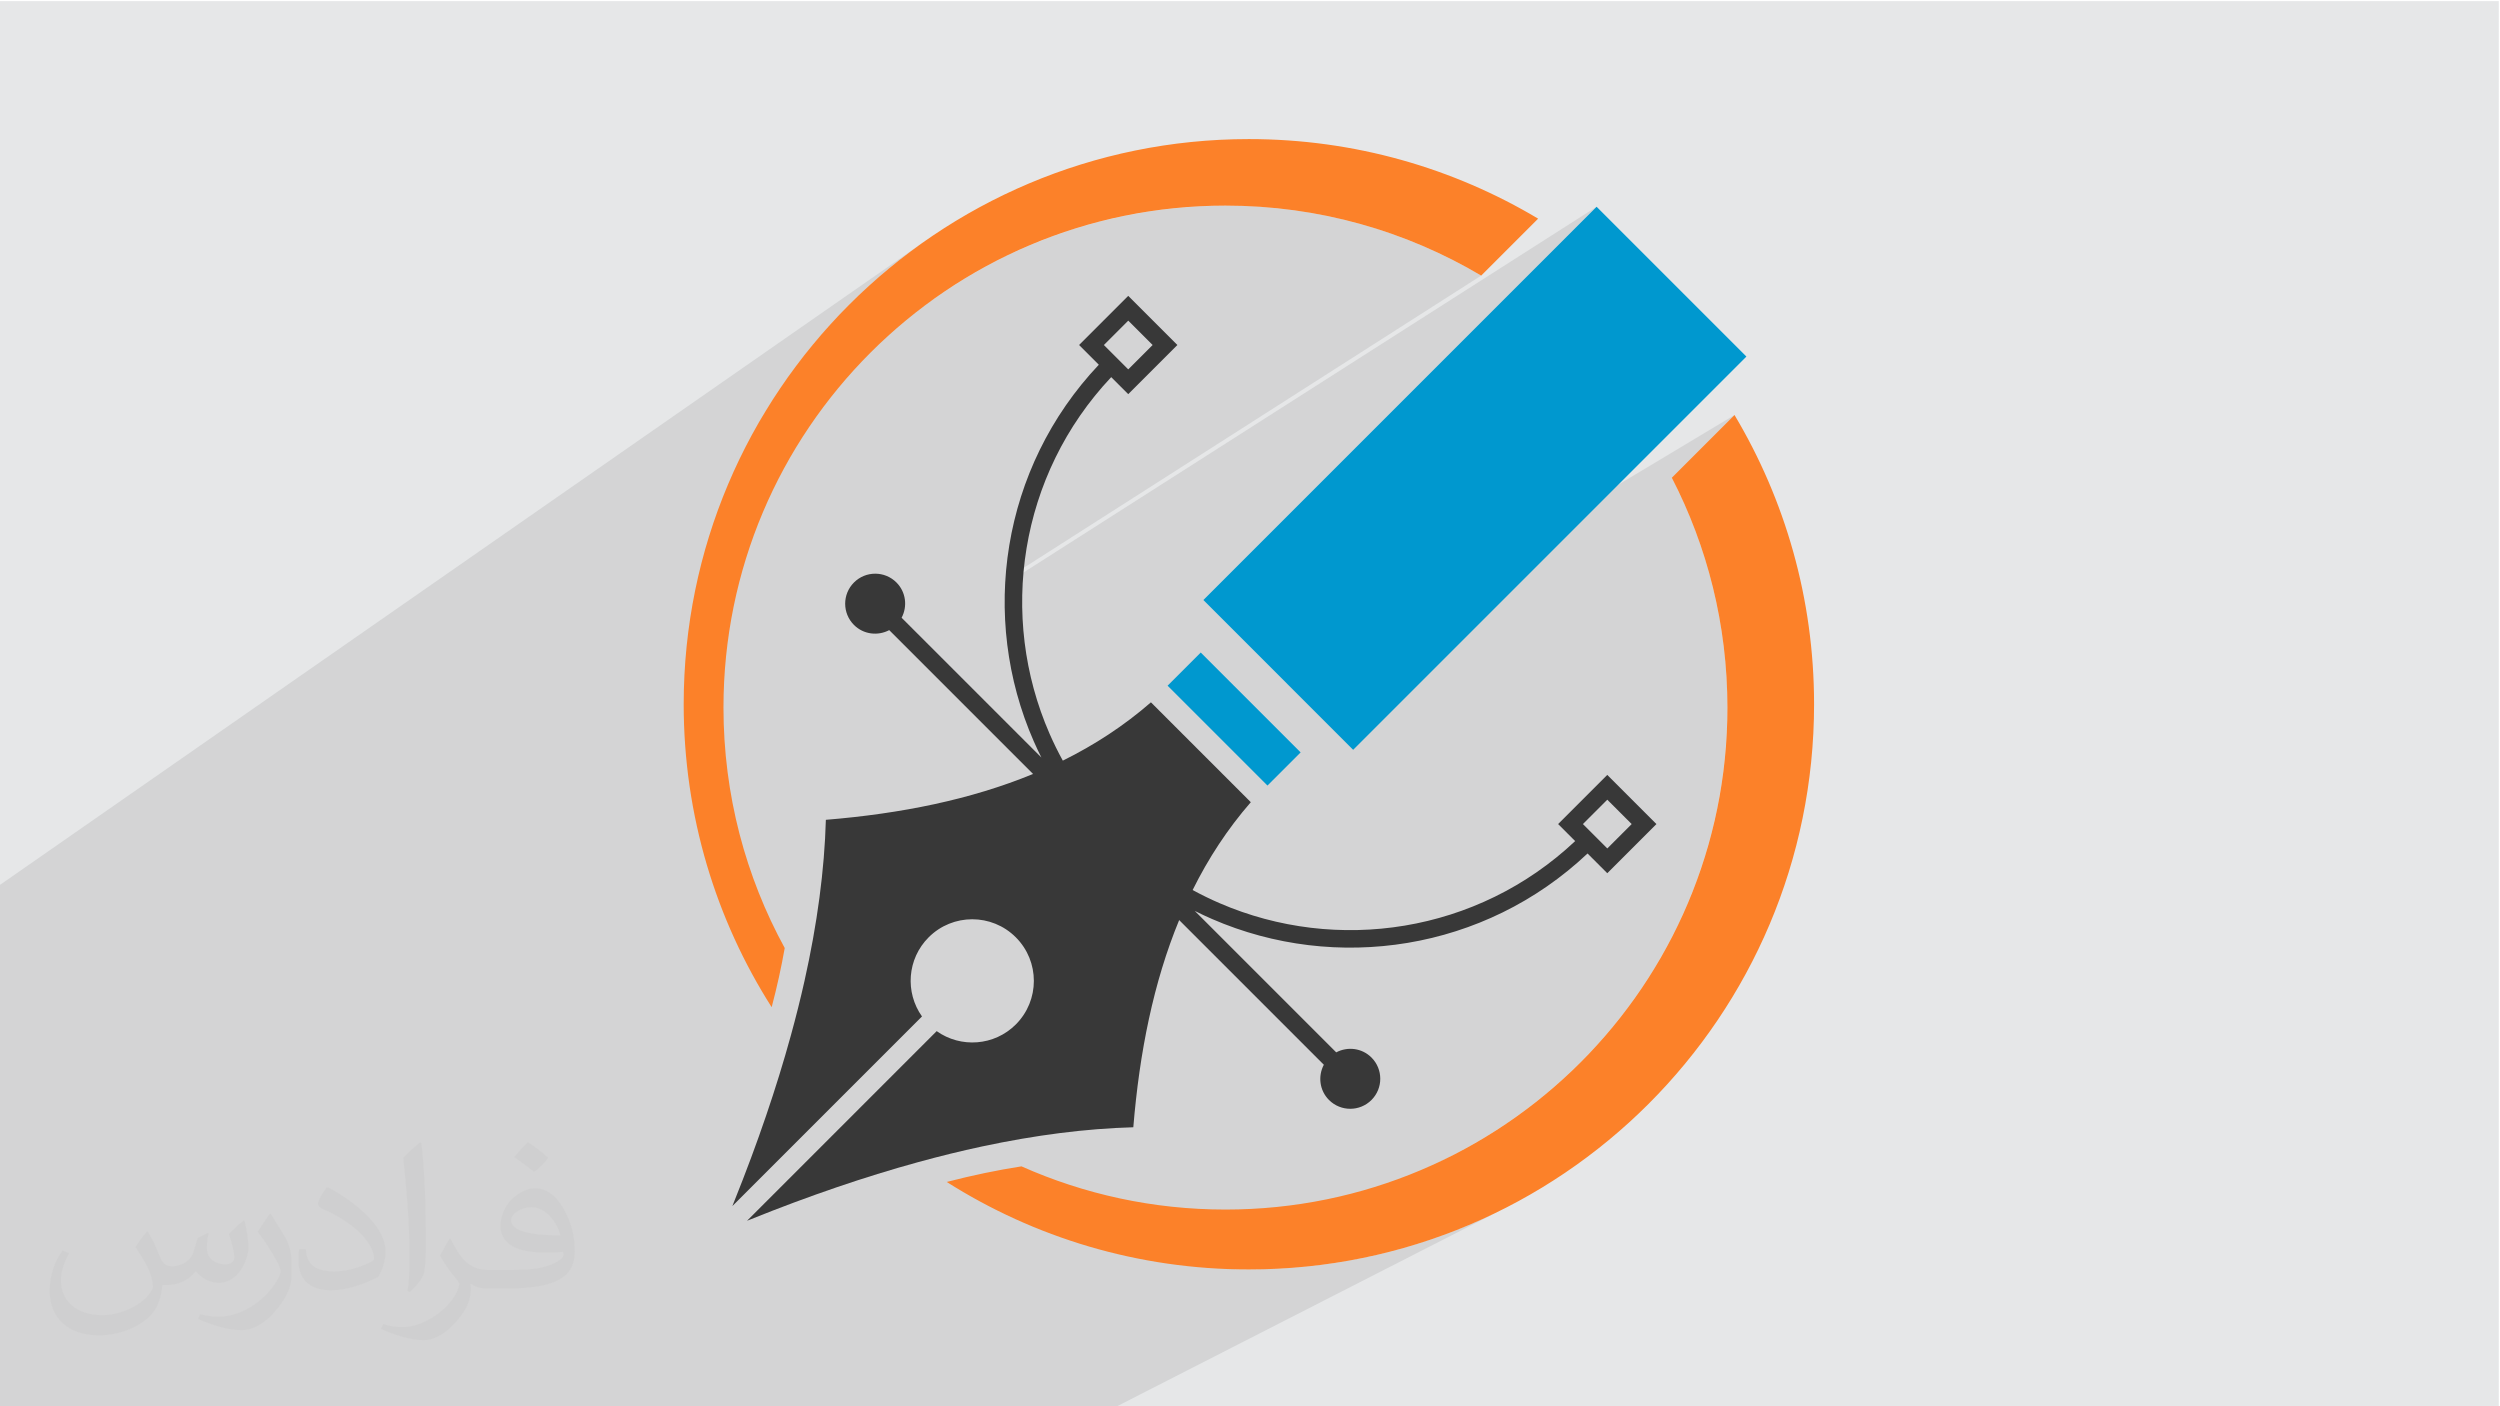
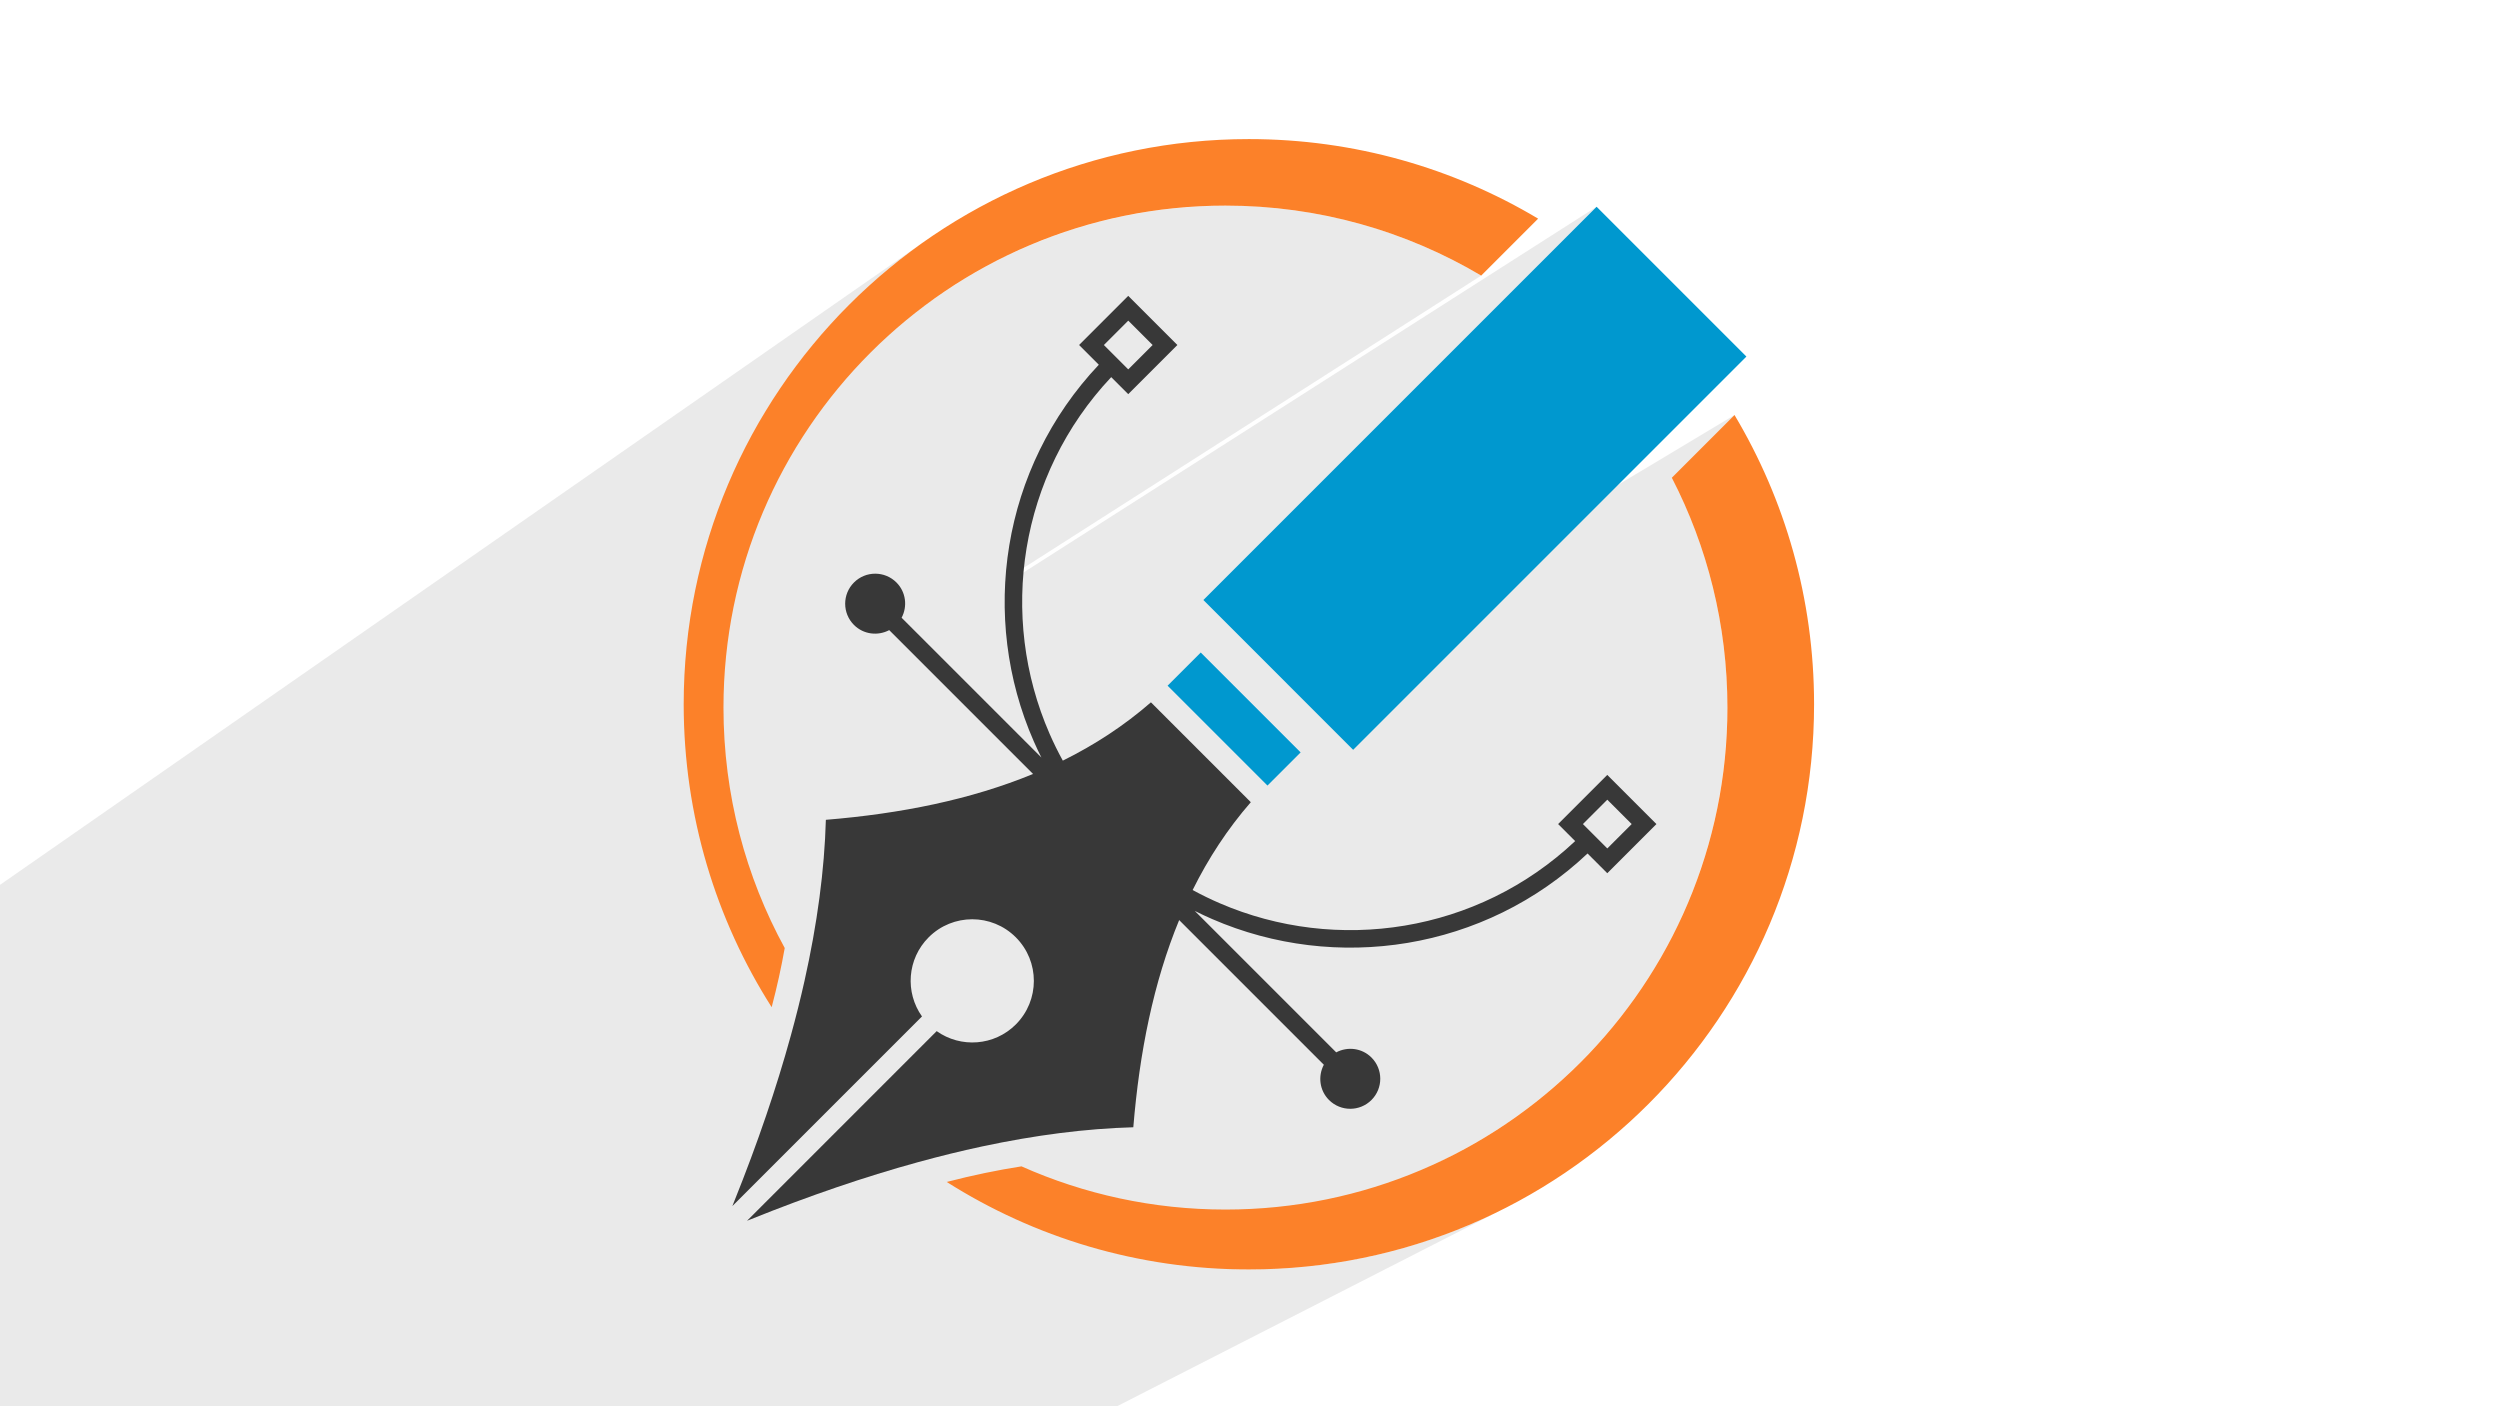
<svg xmlns="http://www.w3.org/2000/svg" xml:space="preserve" width="3.703in" height="2.083in" version="1.1" style="shape-rendering:geometricPrecision; text-rendering:geometricPrecision; image-rendering:optimizeQuality; fill-rule:evenodd; clip-rule:evenodd" viewBox="0 0 3703.33 2083.33">
  <defs>
    <style type="text/css">
   
    .fil0 {fill:#E6E7E8}
    .fil5 {fill:#0098CF;fill-rule:nonzero}
    .fil4 {fill:#383838;fill-rule:nonzero}
    .fil3 {fill:#FC8129;fill-rule:nonzero}
    .fil2 {fill:#373435;fill-opacity:0.031}
    .fil1 {fill:#373435;fill-opacity:0.102}
   
  </style>
  </defs>
  <g id="Layer_x0020_1">
-     <polygon class="fil0" points="-1.67,1.67 3701.67,1.67 3701.67,2085 -1.67,2085 " />
    <polygon class="fil1" points="-1.67,1524.87 -1.67,1393.67 -1.67,1311.93 1381.87,349.04 1349.05,372.39 1317.41,397.24 1287.04,423.56 1257.96,451.28 1230.23,480.36 1203.91,510.74 1179.06,542.37 1155.71,575.2 1133.94,609.17 1129.38,617.09 1399.52,431.61 1429.69,412.27 1460.83,394.36 1492.9,377.94 1525.84,363.05 1559.61,349.73 1594.16,338.04 1629.45,328.02 1665.43,319.72 1702.05,313.18 1739.26,308.45 1777.03,305.58 1815.3,304.61 1828.24,304.72 1841.13,305.05 1853.97,305.6 1866.75,306.37 1879.47,307.34 1892.13,308.54 1904.73,309.94 1917.26,311.55 1929.73,313.37 1942.13,315.39 1954.46,317.62 1966.72,320.06 1978.9,322.69 1991.01,325.51 2003.05,328.54 2015,331.76 2026.87,335.17 2038.67,338.78 2050.37,342.57 2062,346.55 2073.54,350.71 2084.98,355.06 2096.33,359.59 2107.6,364.31 2118.76,369.2 2129.84,374.26 2140.81,379.51 2151.69,384.92 2162.46,390.51 2173.13,396.26 2183.69,402.19 2194.15,408.28 1489.36,858.52 1489.04,862.94 1488.94,865.46 2365.1,306.3 2320.63,350.77 2236.22,435.18 1782.53,888.87 1906.09,1012.43 2569.42,614.83 2476.53,707.72 2481.4,717.33 2486.13,727.02 2490.73,736.78 2495.19,746.61 2499.51,756.53 2503.69,766.52 2507.72,776.58 2511.61,786.72 2515.37,796.92 2518.97,807.19 2522.43,817.54 2525.74,827.94 2528.9,838.42 2531.91,848.96 2534.76,859.56 2537.47,870.22 2540.02,880.94 2542.42,891.73 2544.66,902.57 2546.74,913.47 2548.66,924.42 2550.42,935.43 2552.02,946.49 2553.45,957.61 2554.73,968.77 2555.83,979.98 2556.77,991.25 2557.54,1002.56 2558.15,1013.91 2558.58,1025.31 2558.84,1036.75 2558.93,1048.24 2557.96,1086.5 2555.09,1124.27 2550.36,1161.48 2543.82,1198.1 2535.52,1234.08 2525.49,1269.37 2513.8,1303.92 2500.49,1337.69 2485.59,1370.63 2469.17,1402.7 2451.27,1433.84 2431.93,1464.01 2411.19,1493.17 2389.12,1521.26 2365.74,1548.24 2341.12,1574.07 2315.3,1598.69 2288.31,1622.06 2260.22,1644.14 2231.07,1664.87 2200.9,1684.21 2169.76,1702.12 1828.22,1880.3 1834.61,1880.48 1850.01,1880.61 1893.09,1879.52 1935.61,1876.29 1977.52,1870.97 2018.75,1863.6 2059.26,1854.26 2098.99,1842.97 2137.89,1829.81 2175.91,1814.81 2213,1798.05 1651.32,2085 1457.41,2085 1435.85,2085 1184.31,2085 1122.6,2085 1027.08,2085 938.21,2085 923.38,2085 896.03,2085 880.33,2085 866.71,2085 855.11,2085 849.02,2085 822.19,2085 801.98,2085 768.42,2085 762.55,2085 761.41,2085 712.82,2085 712.72,2085 712.53,2085 620.63,2085 619.12,2085 617.1,2085 574.28,2085 562.2,2085 552.15,2085 531.98,2085 521.45,2085 515.63,2085 504.7,2085 491.28,2085 490.91,2085 472.82,2085 425.15,2085 338.46,2085 316.65,2085 307.46,2085 251.56,2085 239.39,2085 197.58,2085 150.13,2085 135.63,2085 1.3,2085 -1.67,2085 -1.67,2078.49 -1.67,2078.44 -1.67,2070.43 -1.67,2068.2 -1.67,2064.08 -1.67,2054.48 -1.67,2037.65 -1.67,2031.57 -1.67,1991.8 -1.67,1974.24 -1.67,1869.35 -1.67,1800.57 -1.67,1780.67 -1.67,1744.68 -1.67,1703.81 -1.67,1689.73 -1.67,1688.74 -1.67,1678.14 -1.67,1647.33 -1.67,1643.04 -1.67,1636.99 -1.67,1617.39 -1.67,1586.71 -1.67,1576.33 -1.67,1555.9 " />
-     <path class="fil2" d="M218.67 1824.57c6.97,10.72 11.55,21.02 16.13,32.36 3.22,6.66 4.99,19.04 20.59,19.04 4.58,0 11.13,-1.46 16.96,-4.68 6.55,-3.43 11.54,-8.53 14.04,-16.54l6.35 -20.81 15.09 -7.49 1.04 0.94c-1.98,7.91 -2.5,15.4 -2.5,21.43 0,17.59 15.08,24.24 27.26,24.24 7.07,0 13.31,-3.43 13.31,-9.89 0,-8.43 -3.54,-22.37 -8.11,-35.17 7.07,-7.07 14.15,-14.15 22.26,-19.87l1.25 0.73c3.54,14.88 5.52,29.65 5.52,39.64 0,9.57 -4.26,20.29 -7.8,27.37 -7.28,13.73 -20.18,24.66 -35.79,24.66 -11.86,0 -24.96,-5.93 -34.02,-16.96l-0.52 0c-8.63,10.51 -21.74,20.08 -42.86,20.08l-6.55 0c-1.04,13.94 -4.06,23.83 -8.53,32.67 -12.69,24.56 -49.94,41.93 -84.99,41.93 -48.9,0 -73.34,-28.3 -73.34,-65.65 0,-23.31 7.49,-44.94 19.14,-60.03l9.57 3.85c-7.28,13.94 -12.07,27.15 -12.07,39.95 0,35.27 28.5,52.02 61.48,52.02 30.48,0 68.35,-19.67 75.11,-42.03 -2.5,-24.66 -11.86,-36.2 -26.01,-58.79 4.37,-7.49 9.89,-14.98 16.64,-22.89l1.35 0 0 0 0 -0.1 0 0 -0 -0zm563.22 -132.44c10.3,6.45 20.39,14.15 30.17,22.99 -5.52,7.8 -12.28,14.88 -20.91,21.02 -9.78,-8.01 -19.67,-14.88 -29.75,-22.16 6.86,-7.7 13.63,-15.19 20.49,-21.85l0 0 0 0zm5.31 96.24c-16.65,0 -30.27,10.93 -30.27,19.14 0,17.27 33.29,22.78 73.03,22.58 -4.99,-20.5 -22.37,-41.72 -42.76,-41.72zm-37.35 93.02c21.64,0 40.57,-0.63 54.93,-4.26 16.13,-4.06 29.75,-12.17 29.75,-17.79 0,-1.46 0,-3.22 -0.52,-4.79 -9.05,0.94 -19.35,0.94 -28.5,0.94 -29.23,0 -51.6,-6.66 -60.44,-23.1 -2.29,-4.58 -3.74,-9.78 -3.74,-15.5 0,-15.92 6.76,-31.52 18.83,-42.24 10.09,-8.74 21.22,-14.36 32.56,-14.36 20.39,0 36.83,16.54 48.17,42.45 6.24,14.15 10.51,30.38 10.51,50.98 0,13.73 -3.74,25.28 -12.28,33.92 -15.91,15.4 -45.15,21.22 -89.98,21.22l-20.49 0 0 0 -5.31 0c-11.03,0 -19.14,-1.98 -25.38,-6.87l-1.04 0c0.21,2.5 0.52,5.1 0.52,7.49 0,10.09 -3.33,22.99 -10.09,33.19 -19.97,29.76 -41.61,42.66 -60.23,42.66 -18.94,0 -42.13,-7.28 -63.04,-16.75l3.74 -7.28c6.86,2.81 16.12,4.68 29.02,4.68 33.81,0 78.12,-32.57 83.64,-64.09 -1.25,-2.7 -3.43,-6.14 -6.76,-9.78 -9.78,-11.76 -16.12,-21.64 -21.95,-31.94 5.1,-9.78 9.57,-17.8 13.94,-24.87l1.67 -0.21c14.46,29.34 27.57,46.3 56.8,46.3l4.47 0 0 0 21.22 0 0 0 0 0 0 0 -0.02 -0zm-146.26 31.11c2.5,-13.52 2.7,-28.72 2.7,-42.87l0 -21.02c0,-39.22 -4.99,-96.13 -9.05,-133.28 7.07,-7.7 16.96,-16.65 24.76,-22.78l2.19 0.73c5.31,46.72 6.66,101.02 6.66,150.76 0,13.11 -0.52,26.02 -1.77,35.48 -0.83,11.76 -7.59,20.81 -22.26,34.44l-3.22 -1.35 0 0 0 -0.1 0 0 -0.01 -0.01zm-150.53 -61.91c0.73,18.31 9.78,32.88 41.3,32.88 19.66,0 36.31,-5.1 54.72,-13.84 3.22,-1.46 4.99,-3.43 4.99,-5.1 0,-11.65 -8.74,-26.74 -23.72,-40.79 -14.36,-13.11 -33.5,-24.66 -51.39,-32.25 -6.04,-2.7 -8.01,-5.41 -8.01,-7.91 0,-5.52 7.07,-16.54 12.79,-24.45l2.08 -0.21c20.39,10.72 43.28,26.43 60.23,44.22 15.4,16.44 24.96,32.88 24.96,50.88 0,13.21 -4.06,26.01 -10.61,37.56 -22.47,11.24 -46.4,19.87 -70.12,19.87 -28.71,0 -48.37,-13.42 -48.37,-45.15 0,-3.43 0,-8.84 1.25,-15.71l9.89 0 0 0 0 0 0.01 0 0 -0.01zm-52.01 -52.34l17.89 28.93c6.56,10.72 12.59,22.26 12.59,40.69l0 23.62c0,19.04 -12.17,39.43 -31.83,59.51 -15.3,13.73 -28.92,19.56 -41.51,19.56 -18.72,0 -40.16,-5.83 -64.81,-16.54l2.7 -7.28c7.91,2.19 16.96,3.85 28.09,3.85 35.47,-0.21 71.78,-26.11 88.43,-57.85 1.98,-3.64 2.81,-7.07 2.81,-9.47 0,-3.64 -2.08,-7.7 -3.54,-11.34 -9.05,-17.17 -19.14,-32.78 -30.27,-47.13 5.83,-9.05 11.55,-18 17.89,-26.63l1.56 0.1 0 0 0 0 0 0 0 -0.02z" />
    <g id="_2381121821760">
      <path class="fil3" d="M1162.39 1404.46c-57.84,-105.79 -90.74,-227.16 -90.74,-356.22 0,-410.69 332.94,-743.63 743.64,-743.63 138.37,0 267.89,37.84 378.85,103.67l84.36 -84.36c-125.36,-74.82 -271.9,-117.87 -428.5,-117.87 -462.41,0 -837.29,374.86 -837.29,837.28 0,165.11 47.82,319.06 130.33,448.76 8.02,-30.41 14.35,-59.33 19.34,-87.63z" />
      <path class="fil3" d="M2569.42 614.84l-92.89 92.89c52.65,102.03 82.4,217.79 82.4,340.51 0,410.7 -332.93,743.64 -743.63,743.64 -107.61,0 -209.85,-22.89 -302.19,-64.01 -35.81,5.61 -72.27,13.13 -110.74,23.11 129.48,82.08 283,129.63 447.65,129.63 462.42,0 837.28,-374.87 837.28,-837.28 0,-156.6 -43.04,-303.13 -117.86,-428.5z" />
      <path class="fil4" d="M1678.8 1670c9.12,-111.26 29.95,-214.79 67.92,-306.97l34.23 34.23 180.1 180.1c-8.91,16.81 -6.5,38.06 7.65,52.21 17.37,17.38 45.54,17.38 62.92,0 17.37,-17.37 17.37,-45.54 0,-62.91 -14.16,-14.15 -35.41,-16.57 -52.22,-7.65l-187.91 -187.91 -21.63 -21.63c8.5,4.27 17.08,8.27 25.75,12.04 183.11,79.49 403.39,47.11 556.11,-97.13l29.24 29.24 72.81 -72.81 -72.82 -72.82 -72.81 72.81 25.23 25.22c-144.77,136.32 -353.22,166.99 -526.69,92 -13.56,-5.86 -26.91,-12.36 -39.99,-19.51 23.29,-46.96 51.72,-90.52 86.18,-130.1l-73.98 -73.98 -73.98 -73.98c-39.7,34.56 -83.41,63.06 -130.54,86.38 -7.18,-13.02 -13.71,-26.3 -19.61,-39.8 -75.89,-173.8 -45.46,-383.1 91.3,-528.33l25.22 25.22 72.81 -72.81 -72.82 -72.82 -72.82 72.81 29.25 29.24c-144.67,153.17 -176.81,374.29 -96.43,557.71 3.56,8.13 7.34,16.18 11.34,24.15l-20.3 -20.3 -186.76 -186.76c8.92,-16.81 6.5,-38.06 -7.65,-52.22 -17.37,-17.38 -45.54,-17.38 -62.92,0 -17.37,17.37 -17.37,45.54 0,62.91 14.16,14.16 35.41,16.57 52.22,7.66l178.96 178.95 34.14 34.14c-92.18,37.98 -195.7,58.8 -306.97,67.92 -2.07,74.31 -12.69,153.97 -31.68,238.86 -5.89,26.33 -12.63,53.2 -20.15,80.56 -21.32,77.57 -49.15,159.21 -83.57,244.97 -1.05,2.63 -2.04,5.2 -3.1,7.83l3.93 -3.93 158.44 -158.45 46.33 -46.32 72.21 -72.21c-25.28,-35.64 -22.04,-85.3 9.89,-117.24 35.65,-35.65 93.45,-35.65 129.11,0 35.64,35.65 35.64,93.45 -0,129.1 -31.94,31.94 -81.6,35.18 -117.24,9.89l-71.63 71.63 -46.92 46.92 -159.59 159.59 -2.78 2.78c1.76,-0.71 3.48,-1.37 5.24,-2.07 86.71,-34.91 169.21,-63.06 247.57,-84.6 32.36,-8.9 64.04,-16.7 94.97,-23.32 79.5,-17 154.35,-26.56 224.44,-28.51zm702.17 -485.31l0 0 36.12 36.11 -36.11 36.11 -36.12 -36.12 36.11 -36.1zm-709.69 -709.69l0 0 36.11 36.11 -36.1 36.11 -36.11 -36.11 36.1 -36.11z" />
      <polygon class="fil5" points="1736.39,1008.99 1729.58,1015.8 1877.54,1163.75 1884.35,1156.95 1926.66,1114.64 1778.69,966.68 " />
      <polygon class="fil5" points="1782.53,888.87 2004.47,1110.81 2451.78,663.5 2542.56,572.72 2587.04,528.23 2365.1,306.3 2320.63,350.78 2236.22,435.19 " />
    </g>
  </g>
</svg>